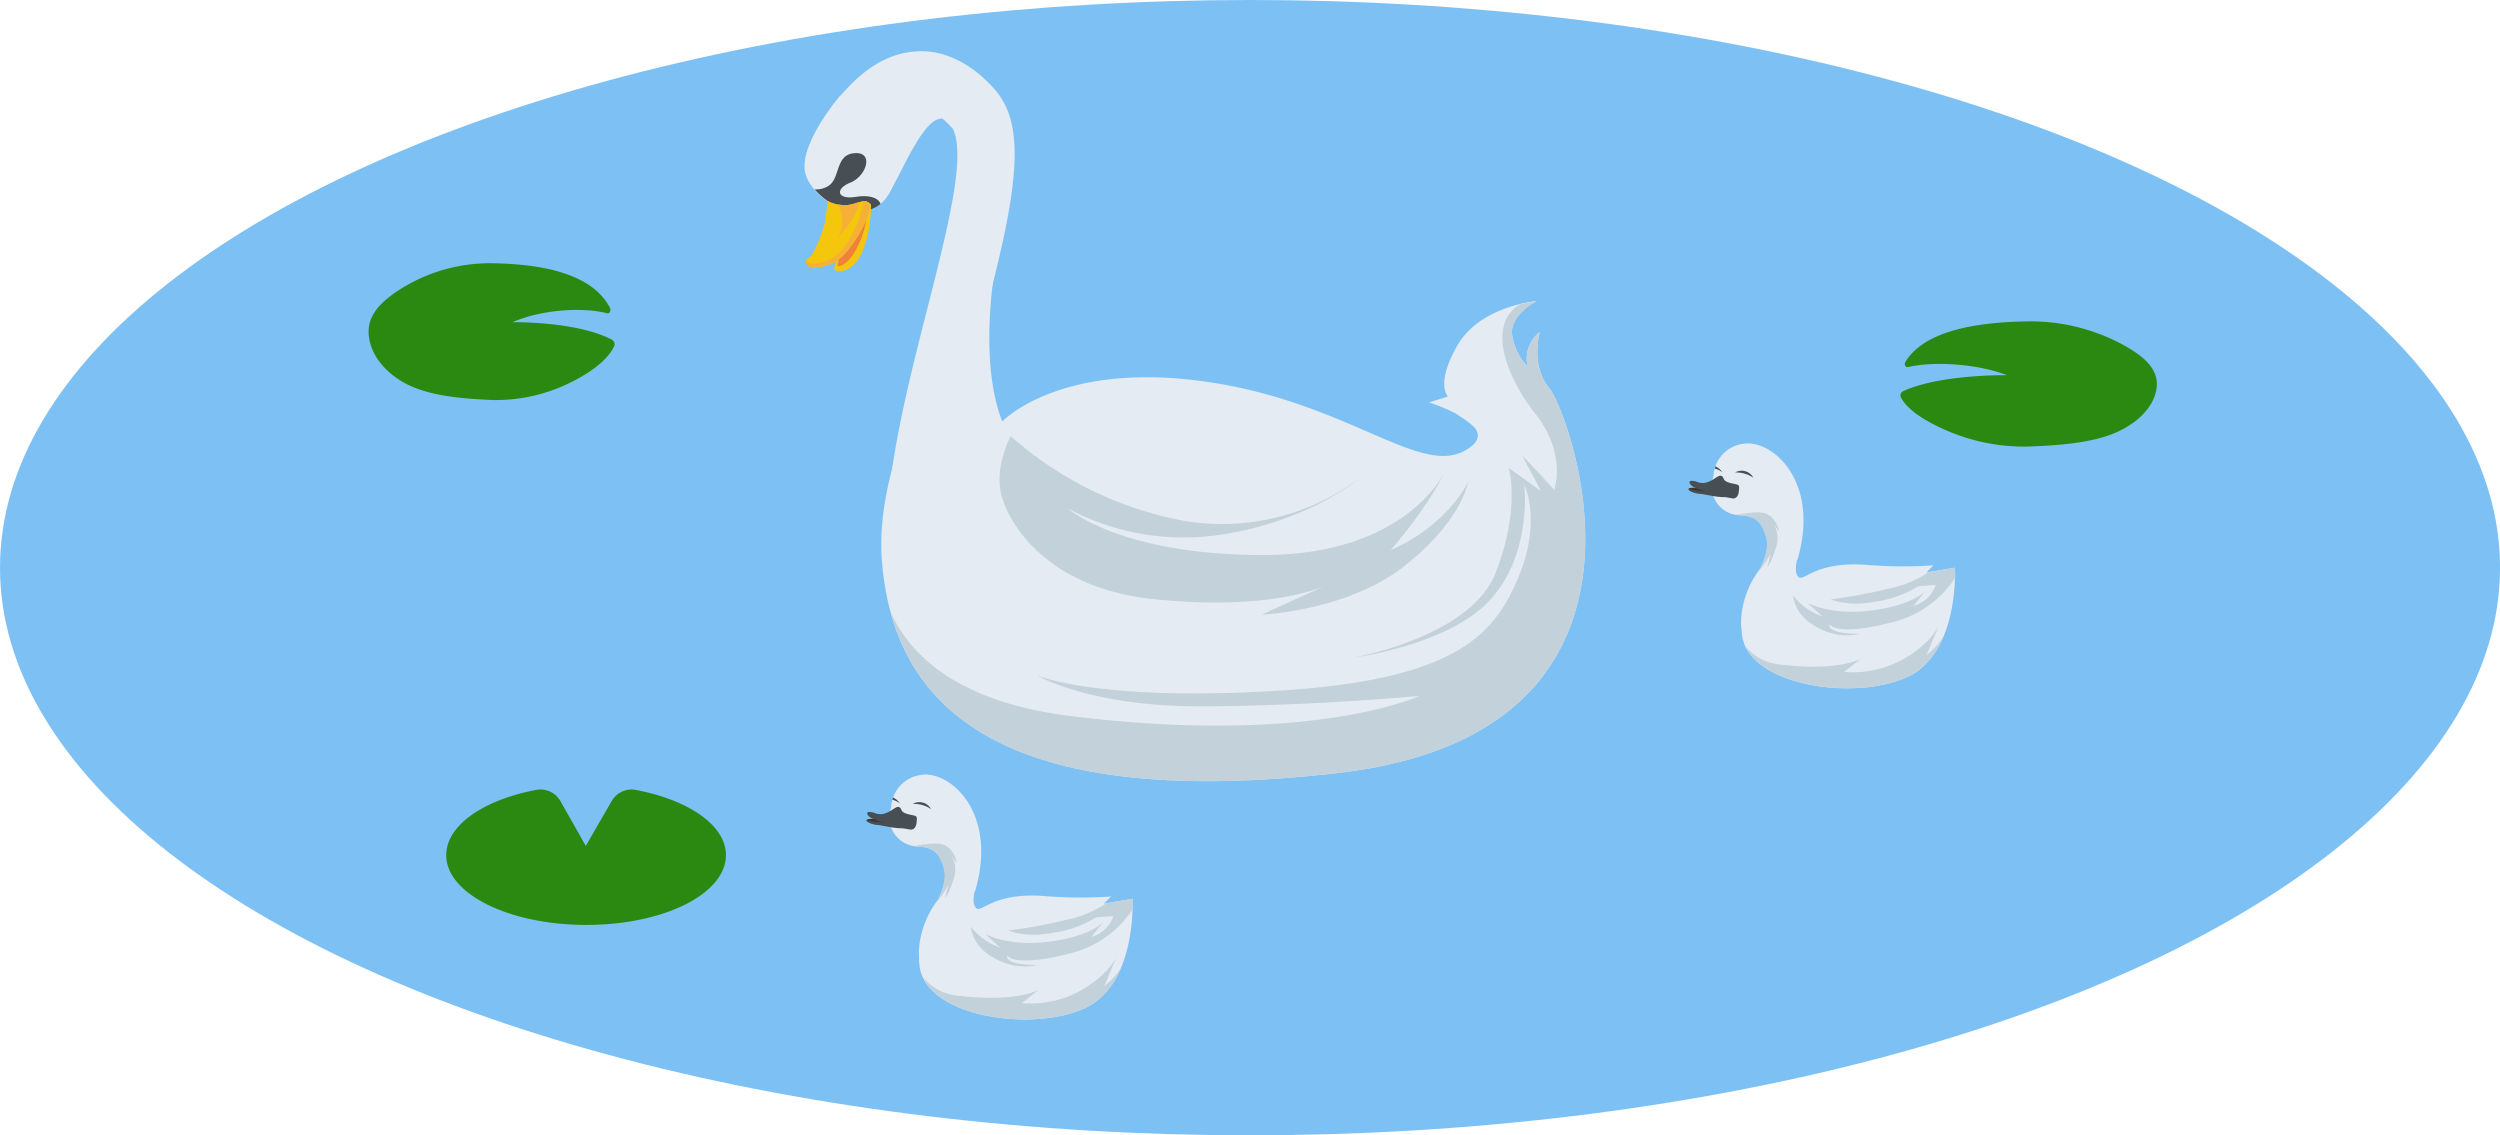
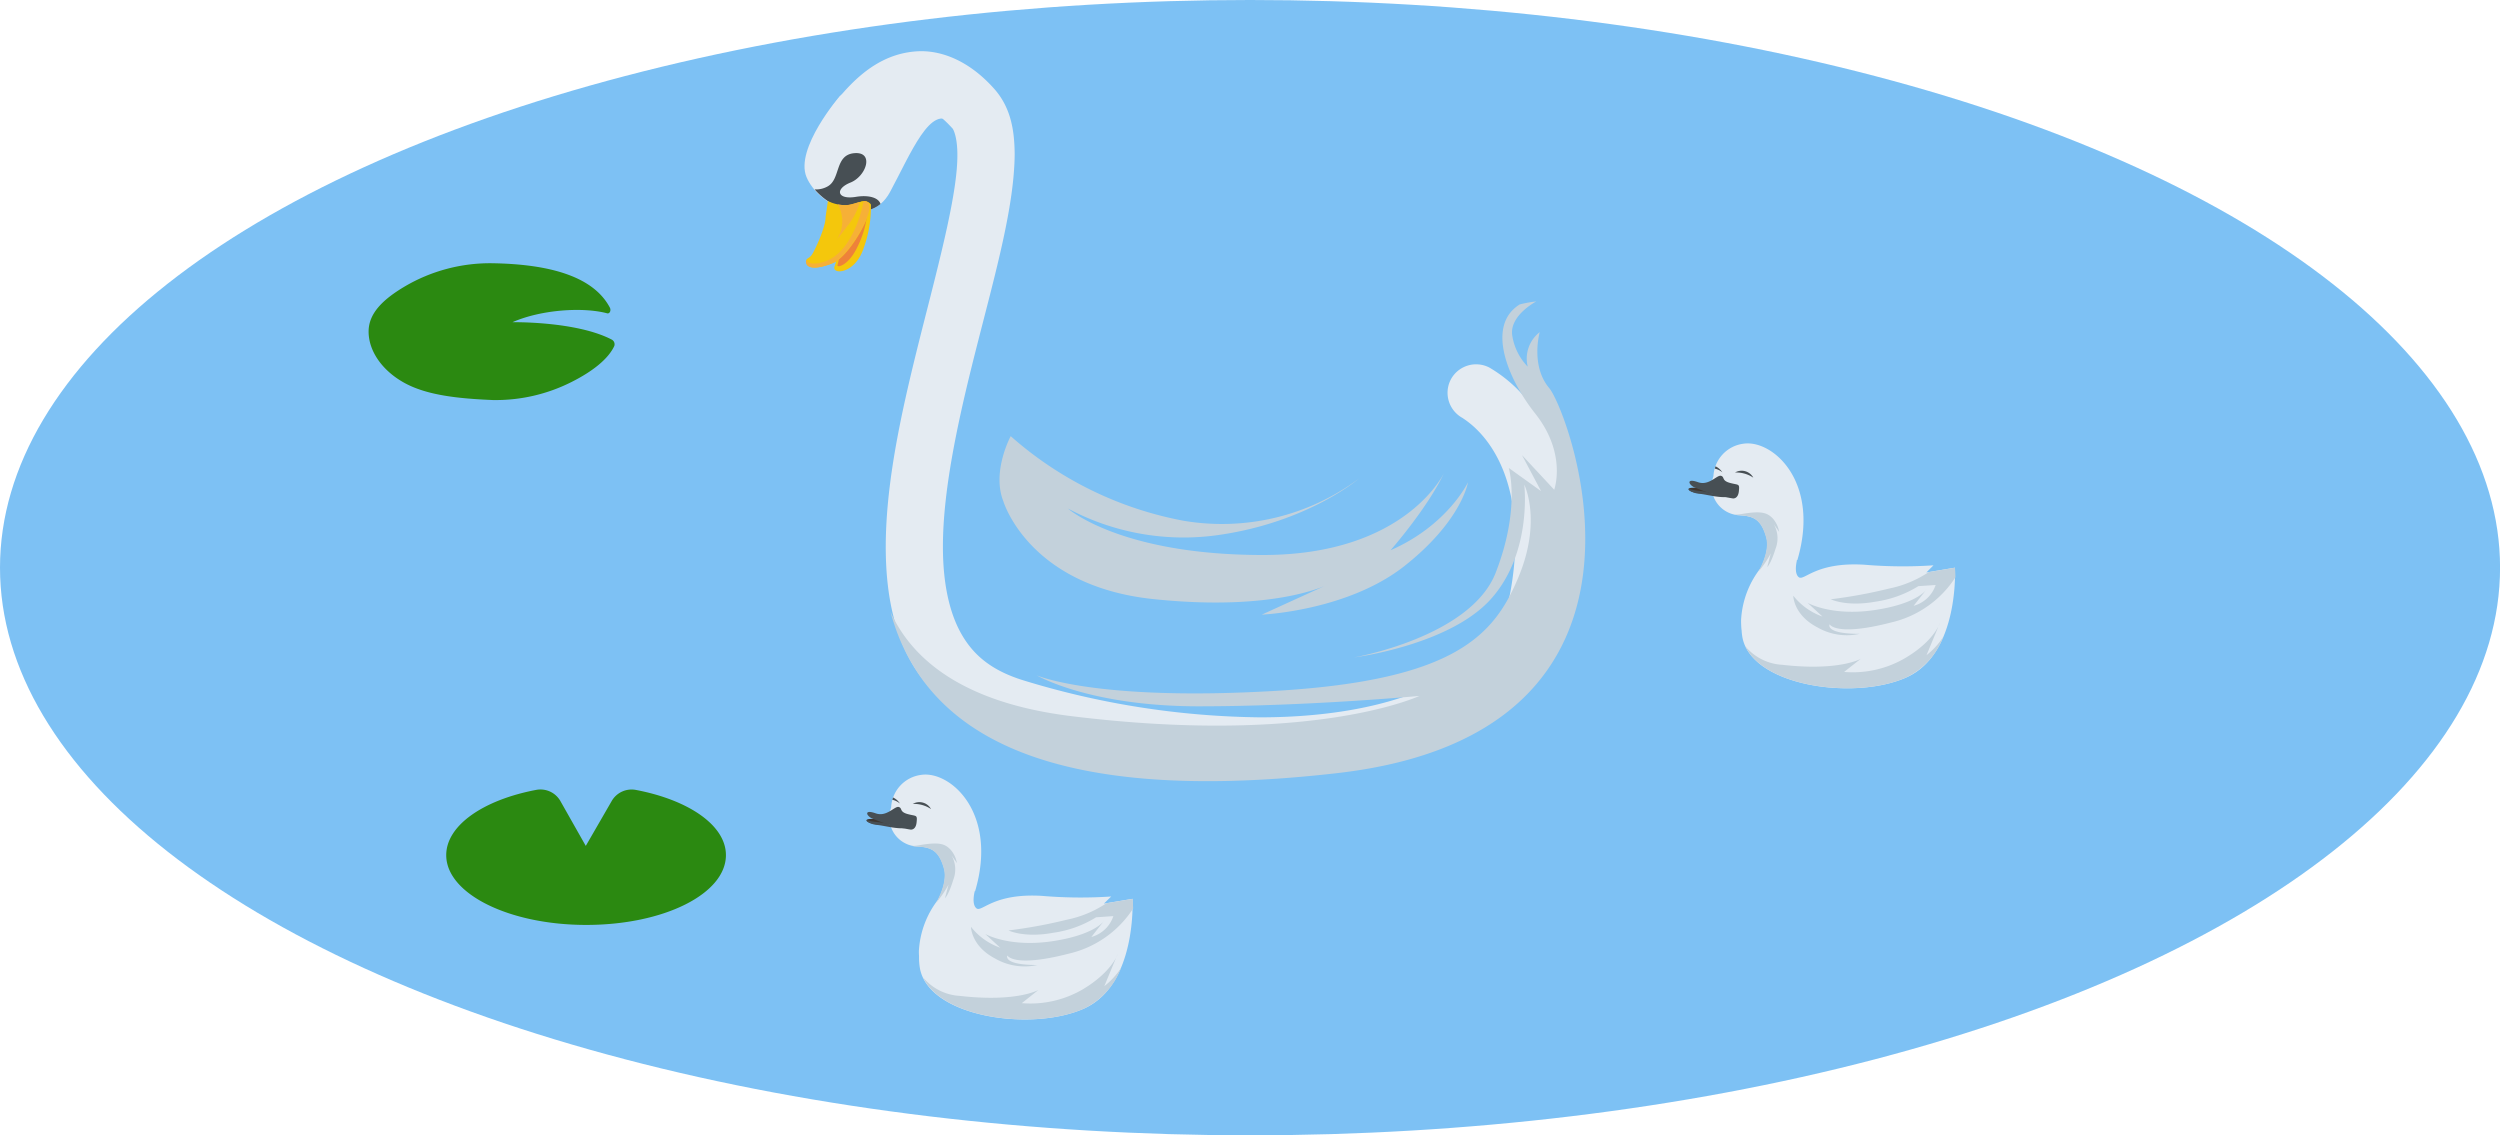
<svg xmlns="http://www.w3.org/2000/svg" viewBox="0 0 416.71 189.25">
  <defs>
    <style>.cls-1{fill:#7dc1f4;}.cls-2{fill:#e4ebf2;}.cls-3{fill:#3e352f;}.cls-4{fill:#474f54;}.cls-5{fill:#c3d1db;}.cls-6{fill:#f4c70c;}.cls-7{fill:#ee823a;}.cls-8{fill:#f6b037;}.cls-9{fill:#2b8911;}</style>
  </defs>
  <g id="Слой_2" data-name="Слой 2">
    <g id="Слой_1-2" data-name="Слой 1">
      <ellipse class="cls-1" cx="208.36" cy="94.62" rx="208.36" ry="94.62" />
      <path class="cls-2" d="M148.54,134.59a5.74,5.74,0,0,1,5-5.43c4.84-.73,12.85,6.29,9,19.37l-7.65,3.88s3.37-4.47,2.48-7.65-2.28-3.55-4.6-3.68A4.83,4.83,0,0,1,148.54,134.59Z" />
      <path class="cls-2" d="M169,169.68c-5-.28-8.75-1.33-11.52-3.22h0a9.35,9.35,0,0,1-4.32-7.87h0a15.3,15.3,0,0,1,3.32-8.78h0a6.4,6.4,0,0,0,1.4-3.78h0c.15-3.06-3.44-6.24-4.38-6.81h0l-.16-.11h0a2.39,2.39,0,0,1-.7-3.3h0a2.37,2.37,0,0,1,3.29-.7h0c.11.19,6.49,3.84,6.71,10.92h0a11.06,11.06,0,0,1-2.3,6.58h0a10.77,10.77,0,0,0-2.42,6h0a4.53,4.53,0,0,0,2.25,3.94h0c1.69,1.17,4.69,2.15,9.1,2.39h0c.59,0,1.17.05,1.71.05h0c4.38,0,7-1.05,8.49-2.25h0a5,5,0,0,0,2-4h0a4.84,4.84,0,0,0-.54-2.24h0a2.39,2.39,0,0,1,1-3.22h0a2.38,2.38,0,0,1,3.21,1h0a9.59,9.59,0,0,1,1.08,4.45h0a9.83,9.83,0,0,1-3.76,7.7h0c-2.59,2.09-6.39,3.31-11.5,3.31h0c-.64,0-1.29,0-2-.06Z" />
      <path class="cls-2" d="M162.48,148.53s-.6,2.19.29,2.88,2.79-2.58,10.93-2.08a75.93,75.93,0,0,0,11.52.1L184,150.62l4.77-.8s.79,14.31-8.05,18.28-26.12,1.39-27.41-6.85S162.48,148.53,162.48,148.53Z" />
      <path class="cls-3" d="M147,136.56s-3.38-.33-2.38.4,3.57.4,3.57.4Z" />
      <path class="cls-4" d="M151.37,137.87a18.06,18.06,0,0,1-3.23-.51c-1.24-.37-2.24-.27-3.29-.57s0,.6,1.3.71S150.23,138.43,151.37,137.87Z" />
      <path class="cls-4" d="M151.78,138.28s.86.14,1-1.19,0-1-1.46-1.39-.86-1-1.52-1.19-2,1.72-3.84,1.06-1.66.26-.73.79A25.93,25.93,0,0,0,151.78,138.28Z" />
      <path class="cls-4" d="M150,133.93a2.69,2.69,0,0,0-1.14-1,3.3,3.3,0,0,0-.12.38A3,3,0,0,1,150,133.93Z" />
      <path class="cls-4" d="M152.14,134a5.12,5.12,0,0,1,3.05.86A2.21,2.21,0,0,0,152.14,134Z" />
      <path class="cls-5" d="M157.31,144.76c.52,1.85-.41,4.14-1.28,5.73a17.08,17.08,0,0,0,2.08-3.05l-.6,2.28s.6-.49,1.39-3.08a4.74,4.74,0,0,0-.3-4.07l.9,1.29a4.51,4.51,0,0,0-1.1-2.28c-.89-.9-1.78-1.29-5.16-.7A6.09,6.09,0,0,1,152,141a3.4,3.4,0,0,0,.7.11C155,141.21,156.42,141.58,157.31,144.76Zm28.74,14.84a4.3,4.3,0,0,0,.27-.64Zm-2,4.83,2-4.83c-.52,1-2,3.18-5.59,5.32a17.3,17.3,0,0,1-10.14,2.29L173.1,165s-3.57,2.09-13.11,1a8.59,8.59,0,0,1-6.12-3.07c3.21,6.89,18.68,8.85,26.88,5.16a12.25,12.25,0,0,0,6.11-6.75A12.43,12.43,0,0,1,184,164.43Zm-.19-10.79a1.41,1.41,0,0,0,.19-.24Zm5-3.82-4.45.74a18.32,18.32,0,0,1-6.58,2.74,82,82,0,0,1-9.73,1.79s2.58,1.29,7.45.39a18.37,18.37,0,0,0,7.15-2.58l2.88-.2a5.34,5.34,0,0,1-3.67,3.48l2-2.54c-.57.63-2.6,2.35-8.45,3.24-7.25,1.09-11.23-1.2-11.23-1.2l2.49,2.29a10.72,10.72,0,0,1-4.87-3.48s0,3.18,4,5.27a9.81,9.81,0,0,0,7.06,1.09c-5.86,0-5-1.59-5-1.59s1,2.09,10.23-.3a17.43,17.43,0,0,0,10.74-7.53C188.83,150.44,188.8,149.82,188.8,149.82Z" />
      <path class="cls-2" d="M285.6,79.39a5.74,5.74,0,0,1,5-5.43c4.84-.73,12.85,6.29,9,19.37l-7.65,3.88s3.37-4.47,2.48-7.65-2.29-3.54-4.6-3.68A4.83,4.83,0,0,1,285.6,79.39Z" />
      <path class="cls-2" d="M306.05,114.48c-4.95-.28-8.75-1.33-11.52-3.22h0a9.35,9.35,0,0,1-4.32-7.87h0a15.3,15.3,0,0,1,3.32-8.78h0a6.38,6.38,0,0,0,1.4-3.78h0c.15-3.06-3.45-6.23-4.38-6.81h0l-.16-.11h0a2.38,2.38,0,0,1-.7-3.29h0a2.37,2.37,0,0,1,3.29-.71h0c.11.19,6.49,3.85,6.71,10.92h0a11.18,11.18,0,0,1-2.3,6.59h0a10.74,10.74,0,0,0-2.42,6h0a4.51,4.51,0,0,0,2.25,3.94h0c1.69,1.18,4.69,2.15,9.1,2.4h0c.59,0,1.17,0,1.71,0h0c4.38,0,7-1,8.49-2.25h0a5,5,0,0,0,2-4h0a4.84,4.84,0,0,0-.54-2.24h0a2.39,2.39,0,0,1,1-3.22h0a2.38,2.38,0,0,1,3.21,1h0a9.55,9.55,0,0,1,1.08,4.44h0a9.86,9.86,0,0,1-3.76,7.7h0c-2.59,2.09-6.39,3.31-11.5,3.31h0c-.64,0-1.29,0-2-.06Z" />
      <path class="cls-2" d="M299.54,93.33s-.6,2.19.29,2.88,2.78-2.58,10.93-2.08a75.93,75.93,0,0,0,11.52.1l-1.19,1.19,4.77-.8s.79,14.31-8.05,18.28-26.12,1.39-27.41-6.85S299.54,93.33,299.54,93.33Z" />
      <path class="cls-3" d="M284,81.36s-3.38-.33-2.38.4,3.57.41,3.57.41Z" />
      <path class="cls-4" d="M288.43,82.67a18.66,18.66,0,0,1-3.23-.5c-1.24-.38-2.24-.28-3.29-.57s0,.59,1.3.7S287.29,83.23,288.43,82.67Z" />
      <path class="cls-4" d="M288.84,83.08s.86.14,1-1.19,0-1-1.46-1.39-.86-1-1.52-1.19-2,1.72-3.84,1.06-1.66.26-.73.8A26.33,26.33,0,0,0,288.84,83.08Z" />
      <path class="cls-4" d="M287.09,78.73a2.76,2.76,0,0,0-1.14-1c-.05.14-.09.26-.12.38A3.14,3.14,0,0,1,287.09,78.73Z" />
      <path class="cls-4" d="M289.2,78.76a5.12,5.12,0,0,1,3.05.86A2.21,2.21,0,0,0,289.2,78.76Z" />
      <path class="cls-5" d="M294.37,89.56c.52,1.85-.41,4.14-1.28,5.73a16.63,16.63,0,0,0,2.07-3.05l-.59,2.28s.59-.49,1.39-3.07a4.76,4.76,0,0,0-.3-4.08l.9,1.29a4.51,4.51,0,0,0-1.1-2.28c-.89-.89-1.79-1.29-5.16-.7a6.09,6.09,0,0,1-1.23.09,3.4,3.4,0,0,0,.7.11C292.08,86,293.48,86.38,294.37,89.56Zm28.74,14.84a4.3,4.3,0,0,0,.27-.64Zm-2,4.83,2-4.83c-.52,1-1.95,3.18-5.6,5.32A17.26,17.26,0,0,1,307.38,112l2.78-2.19s-3.57,2.09-13.11,1a8.64,8.64,0,0,1-6.13-3.08c3.22,6.89,18.69,8.85,26.89,5.16a12.2,12.2,0,0,0,6.1-6.75A12.3,12.3,0,0,1,321.09,109.23Zm-.19-10.79a1.41,1.41,0,0,0,.19-.24Zm5-3.82-4.45.75a18.53,18.53,0,0,1-6.58,2.73,82,82,0,0,1-9.73,1.79s2.58,1.29,7.45.4a18.46,18.46,0,0,0,7.15-2.59l2.88-.19a5.34,5.34,0,0,1-3.67,3.47l2-2.54c-.57.63-2.6,2.36-8.45,3.24-7.25,1.09-11.23-1.2-11.23-1.2l2.49,2.29a10.72,10.72,0,0,1-4.87-3.48s0,3.18,4,5.27a9.81,9.81,0,0,0,7.06,1.09c-5.86,0-5-1.59-5-1.59s1,2.09,10.23-.3a17.43,17.43,0,0,0,10.74-7.53C325.89,95.25,325.86,94.62,325.86,94.62Z" />
      <path class="cls-2" d="M167.66,122.51a26.12,26.12,0,0,1-15.84-12.31h0c-3.14-5.66-4.17-12.19-4.18-19h0c0-11.76,3.12-24.67,6.11-36.53h0c3-11.78,5.88-22.7,5.83-28.9h0c0-2.79-.62-4.23-.87-4.42h0c-2.6-2.87-4.15-3.2-5.21-3.23h0c-1.29-.06-3.16.93-4.87,2.67h0a23.32,23.32,0,0,0-3.43,4.52h0c-.12.21-.14.26-.14.26h0a4.78,4.78,0,0,1-6.44,2h0a4.78,4.78,0,0,1-2-6.44h0a32.61,32.61,0,0,1,4.21-6h0c2.65-2.9,6.69-6.5,12.69-6.6h0c4.31,0,8.7,2.25,12.37,6.47h0c2.67,3.14,3.21,6.9,3.24,10.72h0C169.06,34.35,166,45.23,163,57h0c-3,11.72-5.85,24.13-5.83,34.19h0c0,5.83,1,10.75,3,14.34h0c2,3.59,5,6.17,10.27,7.83h0A139.34,139.34,0,0,0,210,119.57h0c11.48,0,21.67-1.87,28.93-5.46h0c7.3-3.66,11.52-8.48,12.8-15.3h0a50.07,50.07,0,0,0,.86-8.88h0c-.08-15.37-8.38-19.88-8.77-20.24h0a4.78,4.78,0,0,1-2-6.42h0a4.78,4.78,0,0,1,6.44-2h0a23.26,23.26,0,0,1,7.24,6.66h0c3.39,4.52,6.59,11.77,6.57,22h0a59.89,59.89,0,0,1-1,10.59h0c-1.81,10.21-8.83,17.73-18,22.15h0c-9.18,4.49-20.65,6.43-33.14,6.44h0a148.87,148.87,0,0,1-42.37-6.6Z" />
      <path class="cls-2" d="M140,16s-7.55,8.74-5.57,13.51,10.47,8.87,13.91,2.52,6.89-15.1,10.46-11.4S155,4,140,16Z" />
      <path class="cls-4" d="M146.77,34c-.36-1.12-2.09-1.52-4.09-1.19-3.17.53-3.57-1.32-.92-2.38s4-5.17.66-4.9-2.25,4.37-4.5,5.56a3.94,3.94,0,0,1-2.13.48C138.43,34.66,143.49,36.67,146.77,34Z" />
      <path class="cls-6" d="M139.55,37.42s.24,5.44-.42,6.92,3.32,1.48,4.8-2.9a20.17,20.17,0,0,0,1.24-7.34s-.33-.66-1.44-.54S139.55,37.42,139.55,37.42Z" />
      <path class="cls-7" d="M140.08,41.38a18.74,18.74,0,0,1-.47,2.78c-.24.54,1.77.24,3.31-3a16.3,16.3,0,0,0,1.72-6.62C144.64,33.81,140.08,41.38,140.08,41.38Z" />
      <path class="cls-6" d="M138,33.51a6.56,6.56,0,0,0,3.45.66c1.65-.26,3.57-1.52,3.51.53s-3.65,8.15-6.1,9.14-4.17,1-4.43.06.33-.66.86-1.39,2.38-4.76,2.32-6.35Z" />
      <path class="cls-8" d="M141.76,37a11.44,11.44,0,0,0,1.58-3.35c-.59.15-1.27.4-1.91.5a5,5,0,0,1-1.77-.08,5.72,5.72,0,0,1-.15,5.84S140.17,39.14,141.76,37Zm2.17-3.46a18.7,18.7,0,0,1-1.77,5.31c-1.26,2.52-3,4.51-5.63,5-1.4.25-1.94-.12-2.14-.51a.75.75,0,0,0,0,.57c.26.93,2,.93,4.43-.06s6-7.09,6.1-9.14C145,33.73,144.55,33.51,143.93,33.56Z" />
-       <path class="cls-2" d="M166.06,43.44s-3.18,16.09,1,26.82c0,0,9.33-9.93,33.17-6.75s36,15.69,43.71,11.72-5.76-8.15-5.76-8.15l3.18-1s-2.19-2,1.59-8.54,13.11-7.35,13.11-7.35-4.57,2.38-4,5.76a9.58,9.58,0,0,0,2.59,5.16,5.56,5.56,0,0,1,2-5.76s-1.59,5.56,1.59,9.34,23.64,57.41-35.36,64.17S148.78,115.76,147,93.51,166.06,43.44,166.06,43.44Z" />
      <path class="cls-5" d="M167.25,83.57s4.18,14.11,25,16.29,29.4-2.58,29.4-2.58l-11.33,5.17s14.31-.6,23.84-8.15,10.53-13.91,10.53-13.91-3.37,7.16-12.91,11.33c0,0,6.16-7,8.94-12.92,0,0-6.36,13.71-30.2,13.71S178,84.76,178,84.76a40.92,40.92,0,0,0,25.43,4.37c14.7-2.18,23.05-9.33,23.05-9.33a38.25,38.25,0,0,1-29.21,7,60.1,60.1,0,0,1-28.8-14.1S165.27,78.61,167.25,83.57Z" />
      <path class="cls-5" d="M222.88,128.87c59-6.76,38.54-60.4,35.36-64.17s-1.59-9.34-1.59-9.34a5.56,5.56,0,0,0-2,5.76A9.58,9.58,0,0,1,252.08,56c-.59-3.38,4-5.76,4-5.76a20.38,20.38,0,0,0-2.76.5c-5.79,3.59-1.82,12.66,2.56,18.17,5.36,6.76,3.18,12.72,3.18,12.72l-5.37-5.77,3.18,6L251.49,78s2,6.75-2.19,17.48-23.64,14.11-23.64,14.11,15.9-2,22.85-9.74,5.56-19.07,5.56-19.07,3,6-1,15.5-10.33,17.08-40.33,18.87-39.93-2.58-39.93-2.58,8.74,5.16,27,5.16S236.59,116,236.59,116s-17.68,8.34-58,3.37c-18.63-2.29-26.77-9.88-30.16-17.39C153.41,120.44,171.49,134.75,222.88,128.87Z" />
-       <path class="cls-9" d="M337.93,53.57c-9.36.14-17.32,1.84-20.31,6.72-.3.46,0,1,.42.9,4.13-1,11.52-.59,16.48,1.35,0,0-11.06-.19-17.27,2.65a.78.78,0,0,0-.42,1c1,2,3.72,3.84,7.44,5.48a32.56,32.56,0,0,0,13.66,2.77c6-.22,11.36-.71,15.26-2.57S359.51,67,359.51,64c0-2.77-2.41-4.87-6.32-6.89A32.39,32.39,0,0,0,337.93,53.57Z" />
      <path class="cls-9" d="M106,131.67a3.83,3.83,0,0,0-4,1.78L97.64,141l-4.26-7.53a3.83,3.83,0,0,0-4-1.81c-8.8,1.67-15,5.91-15,10.88,0,6.43,10.45,11.63,23.35,11.63S121,149,121,142.53C121,137.57,114.78,133.34,106,131.67Z" />
      <path class="cls-9" d="M82.14,43.88c9,.15,16.63,2,19.49,7.35.29.5,0,1.09-.41,1-4-1.08-11-.64-15.81,1.48,0,0,10.62-.2,16.57,2.9a.89.89,0,0,1,.41,1.07c-1,2.14-3.57,4.21-7.14,6a28,28,0,0,1-13.11,3c-5.71-.24-10.89-.78-14.64-2.81s-6.06-5.33-6.06-8.6c0-3,2.32-5.33,6.06-7.54A28,28,0,0,1,82.14,43.88Z" />
    </g>
  </g>
</svg>